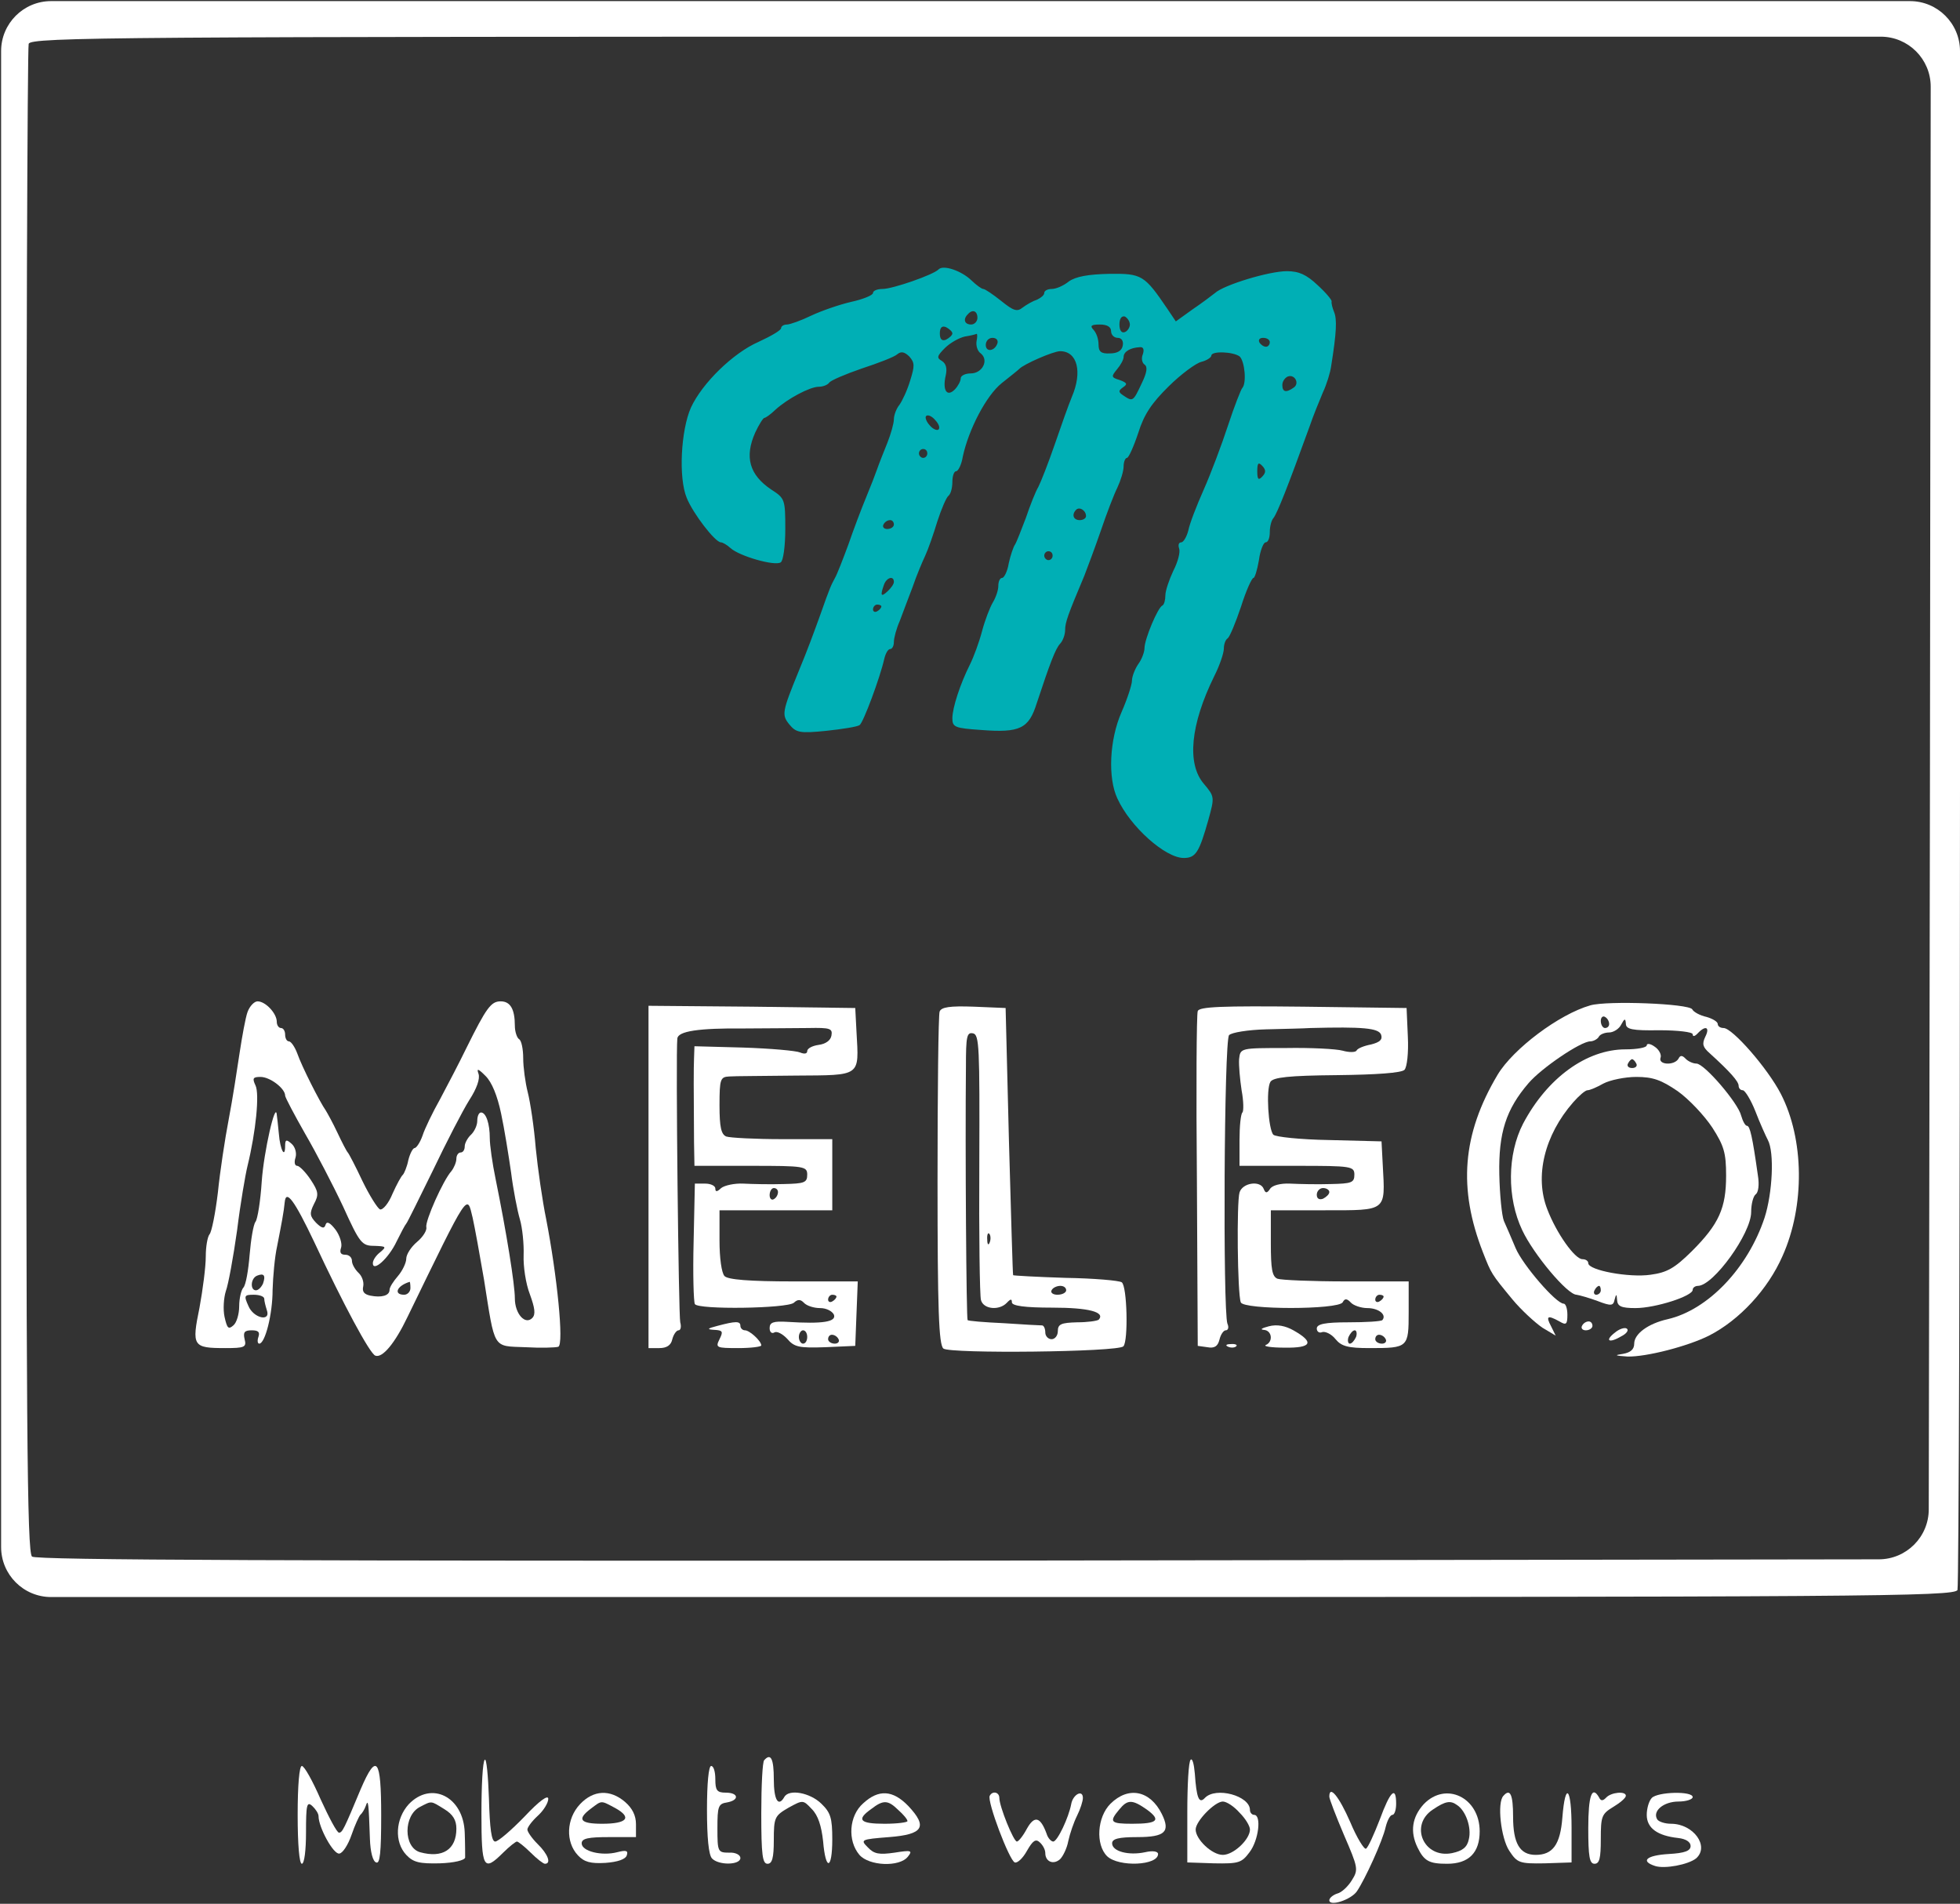
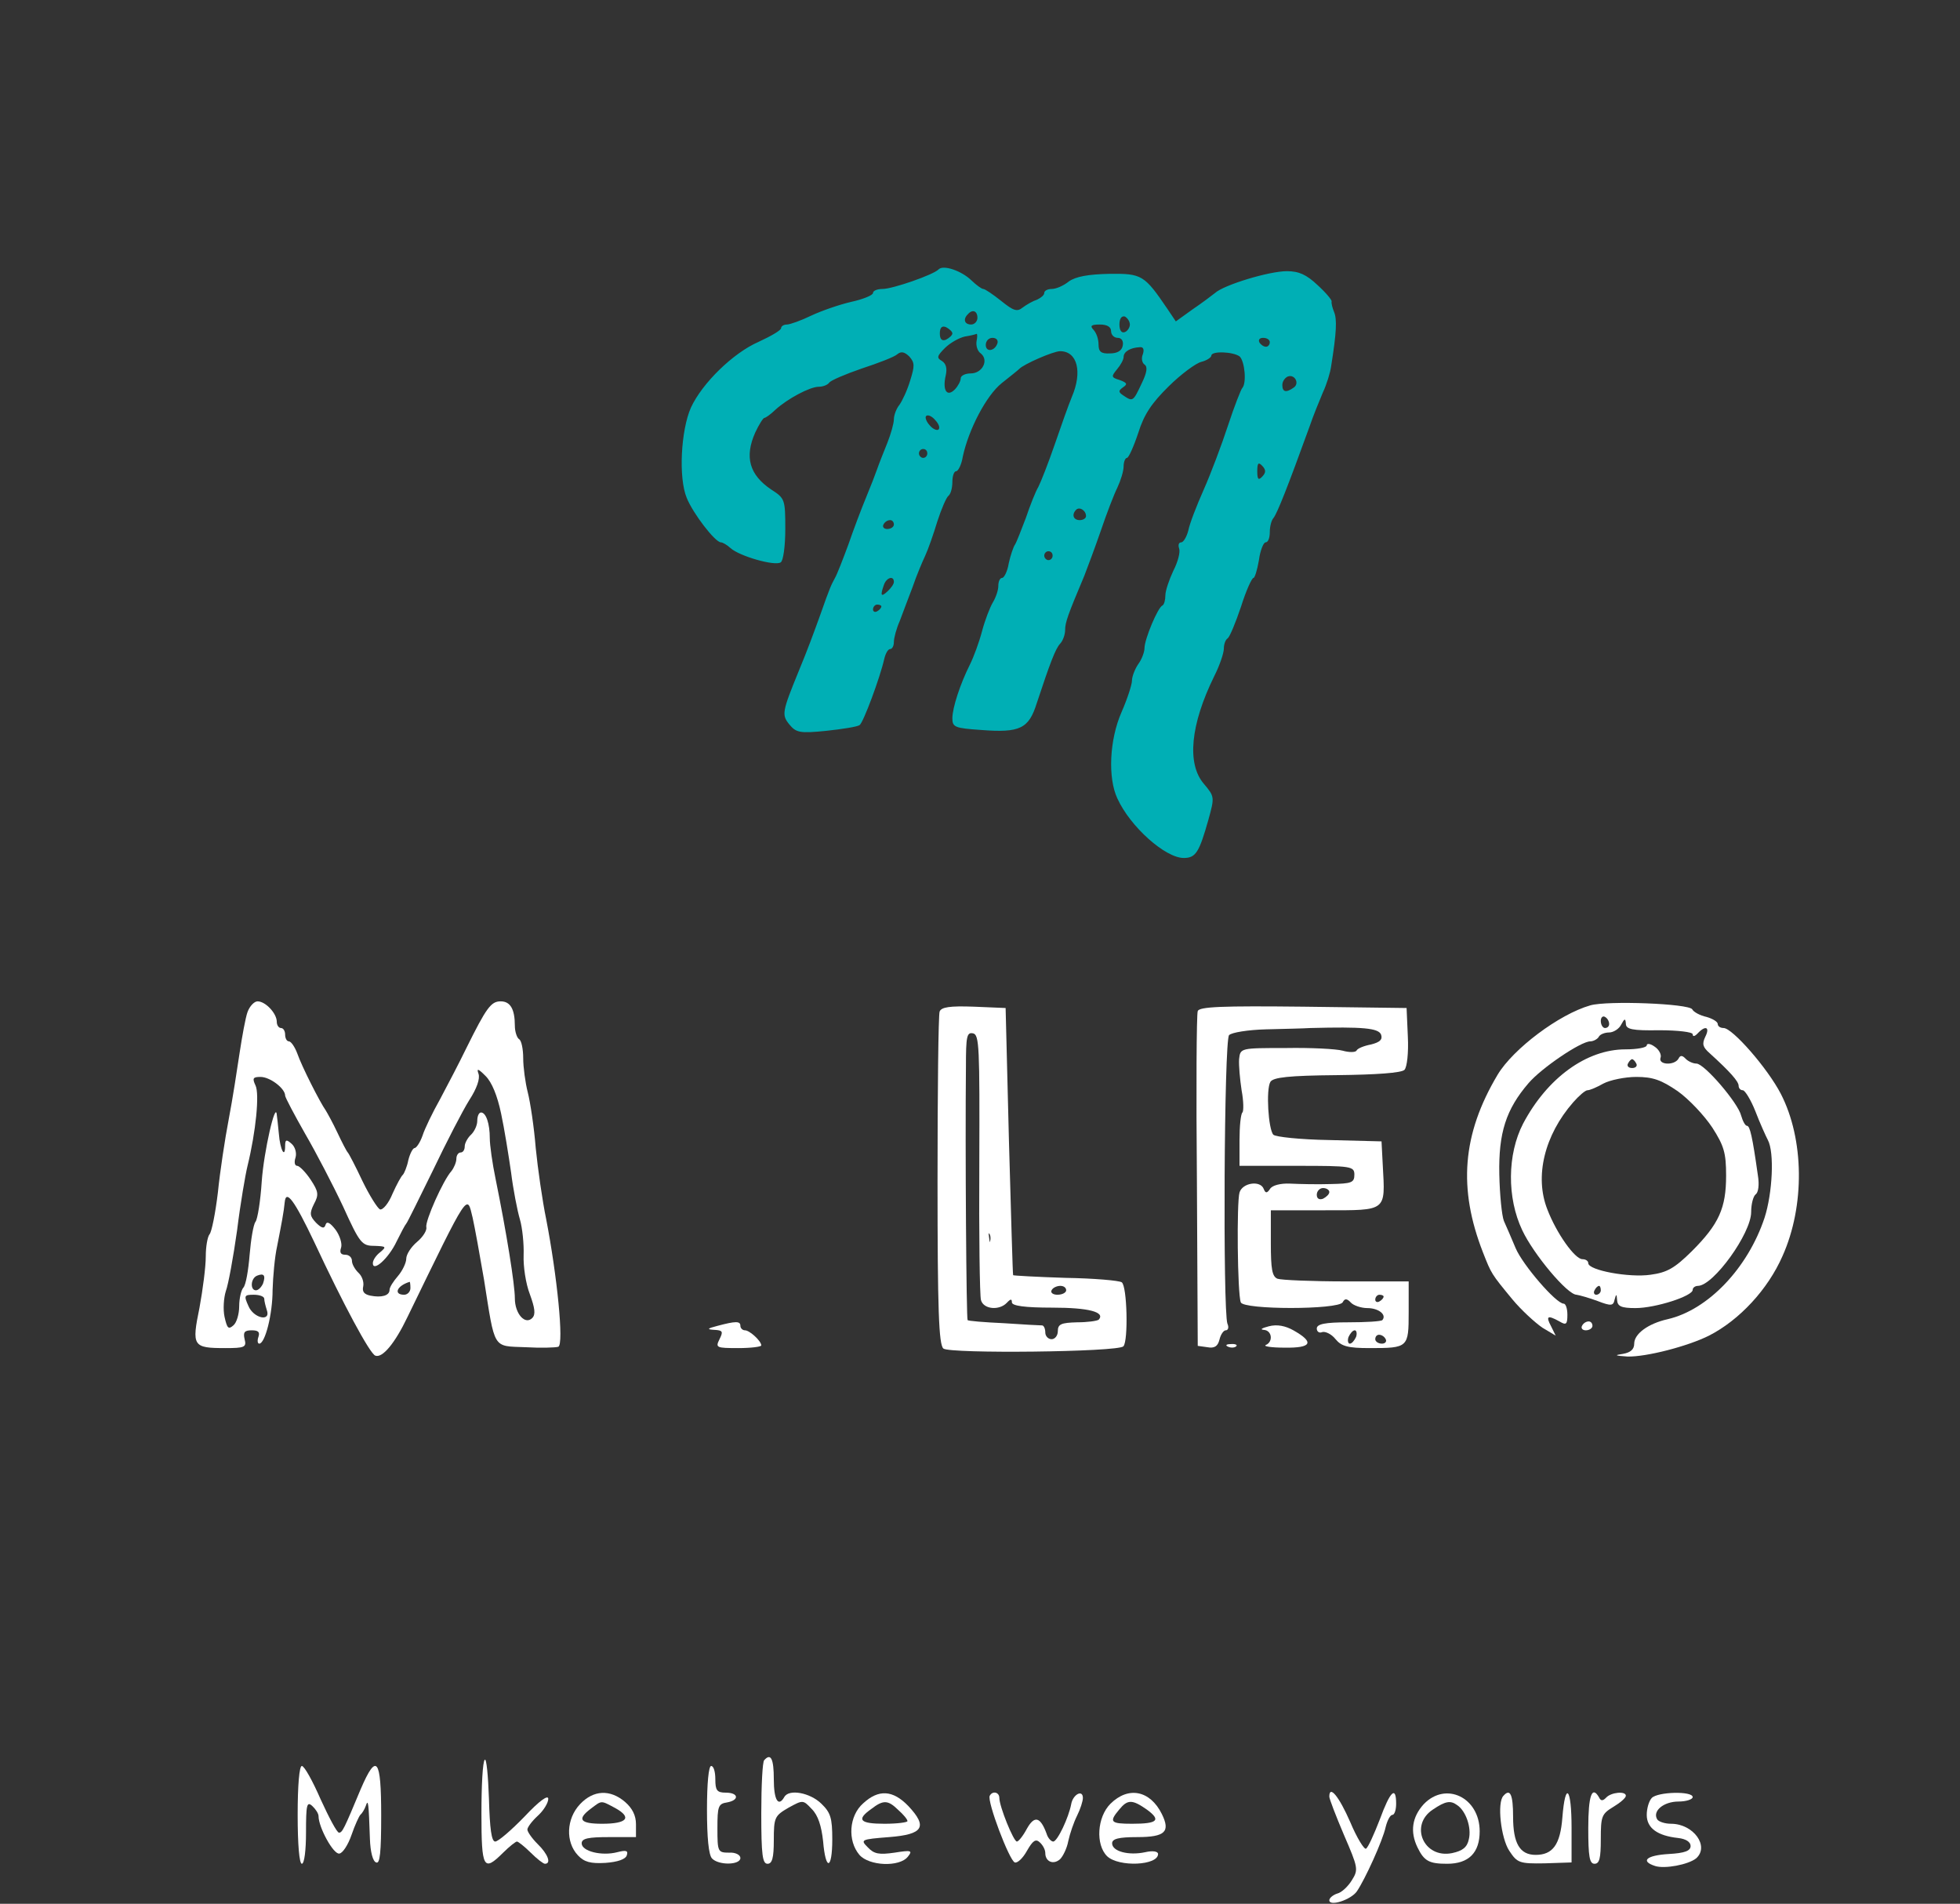
<svg xmlns="http://www.w3.org/2000/svg" width="588" height="571" viewBox="0 0 588 571" fill="none">
  <rect x="0" y="0" width="588" height="571" fill="#333333" stroke="none" />
-   <path d="M0.333 239.667V464C0.333 472.284 7.049 479 15.333 479H293.415C559.556 479 586.496 478.867 587.248 476.867C587.624 475.667 588 368.067 588 237.533V15.333C588 7.049 581.284 0.333 573 0.333H294.167H15.333C7.049 0.333 0.333 7.049 0.333 15.333V239.667ZM578.978 239.267L578.627 452.712C578.613 460.979 571.914 467.676 563.648 467.688L294.918 468.067C86.29 468.2 10.859 467.933 9.606 466.867C8.102 465.533 7.851 428.067 7.851 240.333C7.851 116.467 8.227 14.333 8.603 13.133C9.355 11.133 35.669 11 294.292 11H564.212C572.503 11 579.221 17.726 579.212 26.016L578.978 239.267Z" fill="white" />
  <path d="M74.261 303.533C73.635 305.267 72.633 310.867 71.881 315.8C71.129 320.867 69.751 329.8 68.623 335.667C67.495 341.533 65.992 351.4 65.365 357.667C64.613 363.933 63.486 369.533 62.859 370.2C62.233 371 61.731 373.933 61.731 376.867C61.731 379.933 60.854 386.733 59.852 392.2C57.471 403.8 57.847 404.333 67.621 404.333C73.384 404.333 74.011 404.067 73.384 401.667C72.883 399.533 73.384 399 75.515 399C77.519 399 78.021 399.533 77.519 401C77.144 402.067 77.269 403 77.77 403C79.524 403 81.78 394.2 81.78 386.867C81.905 382.867 82.406 377 83.158 373.667C84.411 367.267 85.163 363.4 85.413 360.6C85.789 356.6 88.295 359.933 94.31 372.6C102.956 391.133 110.975 406.067 112.604 406.6C114.734 407.4 118.493 402.867 122.252 395C140.922 356.6 140.045 358.067 141.799 365.267C142.426 368.067 143.929 376.333 145.183 383.667C148.566 405 147.689 403.667 157.587 404.067C162.224 404.333 166.734 404.2 167.486 403.933C169.241 403.267 167.11 382.467 163.853 365.667C162.725 360.2 161.346 350.6 160.72 344.333C160.219 338.067 159.091 330.6 158.339 327.667C157.587 324.733 156.961 320.067 156.961 317.4C156.961 314.733 156.46 312.067 155.708 311.667C155.081 311.267 154.455 309.4 154.455 307.667C154.455 302.6 153.077 300.333 150.195 300.333C147.313 300.333 145.934 302.2 139.92 314.333C137.79 318.733 134.156 325.667 132.026 329.667C129.77 333.667 127.39 338.6 126.763 340.6C126.011 342.733 124.884 344.333 124.382 344.333C123.881 344.333 123.004 345.933 122.503 347.933C122.127 349.933 121.25 351.933 120.874 352.333C120.373 352.733 118.994 355.267 117.741 358.067C116.614 360.867 114.859 363 113.982 362.733C113.23 362.333 110.85 358.6 108.72 354.2C106.715 349.933 104.71 346.067 104.334 345.667C103.958 345.267 102.58 342.6 101.201 339.667C99.823 336.733 98.194 333.8 97.693 333C96.064 330.733 90.551 319.933 89.172 315.933C88.421 313.933 87.293 312.333 86.666 312.333C86.04 312.333 85.539 311.4 85.539 310.333C85.539 309.267 85.037 308.333 84.286 308.333C83.659 308.333 83.033 307.533 83.033 306.467C83.033 303.933 79.65 300.333 77.269 300.333C76.266 300.333 74.888 301.8 74.261 303.533ZM150.32 333.933C151.322 338.6 152.575 346.467 153.327 351.667C153.954 356.733 155.207 363.133 155.958 365.667C156.71 368.2 157.212 373.133 157.086 376.467C156.961 379.8 157.713 385 158.966 388.2C160.469 392.333 160.72 394.2 159.718 395.267C157.587 397.533 154.455 394.067 154.455 389.4C154.455 385.267 151.949 369.667 148.691 353.667C147.689 348.867 146.937 343.4 146.937 341.4C146.937 337 145.809 333.667 144.305 333.667C143.679 333.667 143.178 334.733 143.178 336.2C143.178 337.533 142.301 339.4 141.298 340.333C140.296 341.267 139.419 342.867 139.419 343.8C139.419 344.867 138.917 345.667 138.166 345.667C137.539 345.667 136.913 346.467 136.913 347.533C136.913 348.6 136.161 350.333 135.409 351.267C132.903 354.067 127.515 366.2 127.891 368.067C128.141 369 126.888 371 125.134 372.467C123.38 373.933 121.876 376.2 121.876 377.533C121.876 378.733 120.749 381.133 119.37 382.733C117.992 384.333 116.864 386.067 116.864 386.867C116.864 388.6 114.484 389.267 111.1 388.6C109.221 388.2 108.594 387.4 108.97 385.8C109.221 384.467 108.594 382.733 107.592 381.8C106.464 380.733 105.587 379.133 105.587 378.2C105.587 377.133 104.71 376.333 103.582 376.333C102.204 376.333 101.828 375.667 102.329 374.2C102.705 373 101.953 370.6 100.7 368.867C99.071 366.733 98.069 366.2 97.693 367.267C97.317 368.6 96.565 368.467 94.811 366.733C92.932 364.733 92.806 363.933 94.185 361.133C95.688 358.333 95.563 357.4 93.182 353.8C91.678 351.533 89.799 349.667 89.172 349.667C88.421 349.667 88.17 348.6 88.671 347.133C89.047 345.8 88.546 343.933 87.418 343C85.915 341.667 85.539 341.8 85.539 343.667C85.539 347.667 84.035 344.867 83.659 340.067C83.409 337.667 83.158 335 83.033 334.333C82.657 330.067 79.148 345.4 78.522 354.333C78.146 360.2 77.269 365.667 76.642 366.467C76.016 367.267 75.264 371.8 74.888 376.333C74.512 381 73.76 385.4 73.008 386.2C72.382 386.867 71.755 389.4 71.755 391.8C71.755 394.067 71.004 396.733 70.001 397.533C68.498 398.867 68.122 398.333 67.37 395C66.869 392.733 67.119 389.267 67.746 387.267C68.498 385.267 70.001 377 71.129 369C72.131 360.867 73.635 352.2 74.261 349.667C76.768 339.4 77.895 328.067 76.642 325.533C75.64 323.4 75.891 323 78.146 323C81.028 323 85.539 326.467 85.539 328.6C85.539 329.133 88.295 334.333 91.553 340.067C94.811 345.667 99.948 355.533 102.956 361.933C107.968 373 108.594 373.667 112.353 373.667C115.862 373.8 115.987 373.933 114.108 375.533C112.855 376.467 111.852 377.933 111.852 378.867C111.852 381.667 116.614 377.4 118.994 372.333C120.247 369.8 121.5 367.4 121.876 367C122.252 366.6 125.761 359.4 129.896 351C133.905 342.6 138.792 333.133 140.797 329.933C143.052 326.467 144.055 323.533 143.554 322.067C142.927 320.333 143.428 320.467 145.684 322.733C147.563 324.6 149.192 328.6 150.32 333.933ZM78.898 385C78.397 386.067 77.519 387 76.768 387C75.013 387 75.139 383.4 77.144 382.6C79.148 381.8 79.775 382.467 78.898 385ZM123.129 386.333C123.129 387.4 122.252 388.333 121.25 388.333C117.992 388.333 118.994 385.667 122.879 384.467C123.004 384.333 123.129 385.267 123.129 386.333ZM79.274 389.533C79.274 390.2 79.65 391.667 80.025 392.867C81.404 396.6 76.016 395.4 74.512 391.667C73.134 388.6 73.259 388.333 76.141 388.333C77.895 388.333 79.274 388.867 79.274 389.533Z" fill="white" />
  <path d="M477.108 301.533C467.71 304.2 453.927 314.6 449.291 322.333C438.64 340.2 437.387 356.467 444.905 375.667C447.411 382.067 447.411 382.067 453.676 389.667C456.433 393 460.568 396.733 462.698 398.2L466.708 400.6L465.329 397.8C463.7 394.733 464.201 394.333 467.835 396.333C469.84 397.533 470.216 397.267 470.216 394.333C470.216 392.467 469.715 391 469.088 391C466.833 391 456.809 379.4 454.679 374.333C453.426 371.4 451.922 367.8 451.17 366.2C450.544 364.6 449.917 358.333 449.792 352.2C449.541 339.8 451.797 332.733 458.563 324.867C462.447 320.333 474.226 312.333 477.108 312.333C477.985 312.333 479.238 311.667 479.614 311C479.99 310.2 481.493 309.667 482.746 309.667C483.999 309.667 485.753 308.6 486.38 307.267C487.382 305.4 487.633 305.4 487.758 307C487.758 308.733 489.638 309.133 497.782 309C503.296 309 507.807 309.533 507.807 310.2C507.807 311 508.433 310.867 509.31 309.933C511.691 307.4 513.069 308.067 511.566 311C510.563 313.133 510.814 314.067 512.944 315.933C518.958 321.4 521.59 324.333 521.59 325.667C521.59 326.333 522.091 327 522.843 327C523.469 327 525.224 329.8 526.602 333.267C527.98 336.867 529.734 340.733 530.361 341.933C532.366 345.667 531.739 357.933 529.359 365.267C524.346 380.333 512.443 392.867 500.288 395.667C494.399 397 490.264 400.067 490.264 403C490.264 404.733 489.137 405.667 486.881 406.067C484.125 406.467 484.5 406.6 488.259 406.867C493.898 407 506.303 403.8 512.693 400.6C521.84 395.933 530.361 386.733 534.747 376.733C541.513 361.667 541.262 341.667 534.245 328.067C530.236 320.333 519.71 308.333 517.079 308.333C516.077 308.333 515.325 307.8 515.325 307.133C515.325 306.467 513.821 305.533 511.942 305C510.062 304.6 508.057 303.533 507.681 302.733C506.679 301 482.245 300.067 477.108 301.533ZM482.746 307.133C482.746 307.8 482.245 308.333 481.493 308.333C480.867 308.333 480.24 307.4 480.24 306.2C480.24 305.133 480.867 304.6 481.493 305C482.245 305.4 482.746 306.333 482.746 307.133Z" fill="white" />
-   <path d="M194.552 353V404.333H197.809C199.94 404.333 201.318 403.533 201.694 401.667C202.07 400.2 202.947 399 203.573 399C204.2 399 204.45 397.933 204.074 396.6C203.573 394.733 202.696 316.333 203.197 311.533C203.323 309.267 209.588 308.333 223.371 308.467C229.887 308.467 238.533 308.333 242.542 308.333C249.058 308.2 249.81 308.467 249.434 310.6C249.183 312.067 247.68 313.133 245.549 313.4C243.67 313.667 242.166 314.467 242.166 315.267C242.166 316.067 241.289 316.2 240.036 315.667C238.783 315.133 231.14 314.467 223.12 314.2L208.335 313.8L208.209 317.4C208.084 320.733 208.084 325.933 208.209 342.6L208.335 349.667H225.251C241.289 349.667 242.166 349.8 242.166 352.333C242.166 354.733 241.289 355 235.024 355.133C231.014 355.267 225.626 355.133 222.995 355C220.364 354.867 217.356 355.533 216.354 356.333C215.101 357.533 214.6 357.533 214.6 356.467C214.6 355.667 213.222 355 211.593 355H208.46L208.084 372.467C207.834 382.067 208.084 390.467 208.46 391.133C209.462 392.867 236.152 392.467 238.157 390.733C239.284 389.667 240.161 389.667 241.164 390.733C242.041 391.667 244.171 392.333 246.051 392.333C247.93 392.333 249.684 393.267 250.186 394.333C250.937 396.467 246.802 397.133 236.277 396.467C232.017 396.2 230.889 396.6 230.889 398.333C230.889 399.533 231.516 400.067 232.267 399.667C233.019 399.133 234.773 400.067 236.152 401.533C238.282 404.067 239.786 404.333 247.554 404.067L256.576 403.667L256.952 393.933L257.328 384.333H238.031C224.749 384.333 218.359 383.8 217.356 382.733C216.479 381.8 215.853 377.4 215.853 372.067V363H232.769H249.684V352.333V341.667H234.773C226.504 341.667 218.985 341.267 217.858 340.867C216.354 340.2 215.853 338.067 215.853 331.533C215.853 323.667 216.103 323 218.735 322.867C220.238 322.733 229.26 322.733 238.783 322.6C258.456 322.467 257.704 323 256.952 309.533L256.576 302.333L225.626 301.933L194.552 301.667V353ZM233.395 357.533C233.395 358.333 232.894 359.267 232.142 359.667C231.516 360.067 230.889 359.533 230.889 358.467C230.889 357.267 231.516 356.333 232.142 356.333C232.894 356.333 233.395 356.867 233.395 357.533ZM250.937 388.867C250.937 389.267 250.436 389.933 249.684 390.333C249.058 390.733 248.431 390.467 248.431 389.8C248.431 389 249.058 388.333 249.684 388.333C250.436 388.333 250.937 388.6 250.937 388.867ZM242.166 401C242.166 402.067 241.665 403 240.913 403C240.287 403 239.66 402.067 239.66 401C239.66 399.933 240.287 399 240.913 399C241.665 399 242.166 399.933 242.166 401ZM251.564 401.667C251.94 402.333 251.439 403 250.436 403C249.309 403 248.431 402.333 248.431 401.667C248.431 400.867 248.933 400.333 249.559 400.333C250.311 400.333 251.188 400.867 251.564 401.667Z" fill="white" />
-   <path d="M281.887 303.4C281.511 304.467 281.261 327.267 281.261 354.067C281.261 392.867 281.637 403.267 283.015 404.467C284.894 406.067 335.516 405.533 337.02 403.8C338.524 402.2 338.148 385.667 336.519 384.6C335.767 384.067 328.124 383.4 319.603 383.267C311.208 383 304.066 382.6 303.94 382.467C303.815 382.333 303.314 364.333 302.687 342.333L301.685 302.333L292.162 301.933C284.894 301.667 282.388 302.067 281.887 303.4ZM293.791 349C293.666 370.2 293.916 388.733 294.292 389.933C295.044 392.733 299.805 393.133 302.061 390.733C303.188 389.533 303.564 389.533 303.564 390.6C303.564 391.667 307.449 392.2 315.719 392.2C326.62 392.2 331.632 393.533 329.627 395.8C329.126 396.2 326.244 396.6 323.112 396.6C318.35 396.733 317.348 397.133 317.348 399.267C317.348 400.6 316.47 401.667 315.468 401.667C314.466 401.667 313.589 400.733 313.589 399.667C313.589 398.6 313.213 397.667 312.711 397.533C312.085 397.533 306.948 397.267 301.184 396.867C295.294 396.6 290.408 396.2 290.282 395.933C289.906 395.667 289.531 344.733 289.781 319.933C289.781 310.867 290.032 309.533 291.911 309.933C293.791 310.333 293.916 313.933 293.791 349ZM296.923 372.6C296.547 373.667 296.172 373.267 296.172 371.8C296.046 370.333 296.422 369.533 296.798 370.067C297.174 370.467 297.299 371.667 296.923 372.6ZM319.854 387C319.854 387.667 318.726 388.333 317.222 388.333C315.844 388.333 315.092 387.667 315.468 387C315.844 386.2 317.097 385.667 318.099 385.667C319.102 385.667 319.854 386.2 319.854 387Z" fill="white" />
+   <path d="M281.887 303.4C281.511 304.467 281.261 327.267 281.261 354.067C281.261 392.867 281.637 403.267 283.015 404.467C284.894 406.067 335.516 405.533 337.02 403.8C338.524 402.2 338.148 385.667 336.519 384.6C335.767 384.067 328.124 383.4 319.603 383.267C311.208 383 304.066 382.6 303.94 382.467C303.815 382.333 303.314 364.333 302.687 342.333L301.685 302.333L292.162 301.933C284.894 301.667 282.388 302.067 281.887 303.4ZM293.791 349C293.666 370.2 293.916 388.733 294.292 389.933C295.044 392.733 299.805 393.133 302.061 390.733C303.188 389.533 303.564 389.533 303.564 390.6C303.564 391.667 307.449 392.2 315.719 392.2C326.62 392.2 331.632 393.533 329.627 395.8C329.126 396.2 326.244 396.6 323.112 396.6C318.35 396.733 317.348 397.133 317.348 399.267C317.348 400.6 316.47 401.667 315.468 401.667C314.466 401.667 313.589 400.733 313.589 399.667C313.589 398.6 313.213 397.667 312.711 397.533C312.085 397.533 306.948 397.267 301.184 396.867C295.294 396.6 290.408 396.2 290.282 395.933C289.906 395.667 289.531 344.733 289.781 319.933C289.781 310.867 290.032 309.533 291.911 309.933C293.791 310.333 293.916 313.933 293.791 349ZC296.547 373.667 296.172 373.267 296.172 371.8C296.046 370.333 296.422 369.533 296.798 370.067C297.174 370.467 297.299 371.667 296.923 372.6ZM319.854 387C319.854 387.667 318.726 388.333 317.222 388.333C315.844 388.333 315.092 387.667 315.468 387C315.844 386.2 317.097 385.667 318.099 385.667C319.102 385.667 319.854 386.2 319.854 387Z" fill="white" />
  <path d="M359.324 303.267C358.948 304.2 358.823 327.133 359.073 354.333L359.324 403.667L362.206 404.067C364.336 404.467 365.338 403.8 365.839 401.8C366.215 400.2 367.092 399 367.719 399C368.471 399 368.721 398.067 368.22 397C366.842 393 367.218 312.067 368.721 310.467C369.473 309.667 374.485 308.867 379.748 308.733C385.011 308.6 391.15 308.467 393.155 308.333C408.818 307.933 413.58 308.333 414.331 310.333C414.833 311.8 413.955 312.6 411.324 313.267C409.194 313.667 407.189 314.467 406.939 315.133C406.563 315.667 404.683 315.667 402.804 315.133C400.924 314.6 393.281 314.2 385.762 314.333C372.105 314.333 372.105 314.333 371.729 317.667C371.603 319.533 371.979 323.667 372.48 327C373.107 330.333 373.107 333.267 372.731 333.667C372.23 334.067 371.854 337.8 371.854 341.933V349.667H389.146C405.435 349.667 406.312 349.8 406.312 352.333C406.312 354.733 405.435 355 399.17 355.133C395.16 355.267 389.772 355.133 387.015 355C384.134 354.867 381.627 355.533 381.001 356.6C380.124 357.933 379.623 357.933 379.121 356.6C378.119 353.933 372.731 354.733 371.854 357.667C370.977 360.6 371.227 387.933 372.23 390.6C372.982 392.867 401.425 392.867 402.804 390.6C403.43 389.4 404.057 389.4 405.31 390.733C406.061 391.533 408.317 392.333 410.196 392.333C413.58 392.333 416.086 394.333 414.707 395.933C414.331 396.333 409.695 396.6 404.558 396.6C397.416 396.6 395.035 397.133 395.035 398.467C395.035 399.4 395.787 399.933 396.664 399.533C397.541 399.267 399.42 400.067 400.673 401.667C402.428 403.8 404.432 404.333 410.823 404.333C422.476 404.333 422.601 404.2 422.601 393.533V384.333H403.931C393.656 384.333 384.384 383.933 383.256 383.533C381.627 382.867 381.252 380.6 381.252 372.867V363H397.541C416.211 363 415.584 363.4 414.833 349.533L414.457 342.333L398.794 341.933C390.273 341.8 382.63 341 382.003 340.333C380.5 338.733 379.748 326.733 381.126 324.467C382.003 323.133 386.514 322.6 401.049 322.467C412.953 322.333 420.471 321.8 421.348 320.867C422.1 320.067 422.601 315.8 422.351 310.867L421.975 302.333L390.9 301.933C366.717 301.667 359.7 301.933 359.324 303.267ZM398.794 357.533C398.794 358.2 397.917 359 396.914 359.533C395.787 359.933 395.035 359.533 395.035 358.333C395.035 357.267 395.912 356.333 396.914 356.333C397.917 356.333 398.794 356.867 398.794 357.533ZM415.083 388.867C415.083 389.267 414.582 389.933 413.83 390.333C413.204 390.733 412.577 390.467 412.577 389.8C412.577 389 413.204 388.333 413.83 388.333C414.582 388.333 415.083 388.6 415.083 388.867ZM406.813 401C406.312 402.067 405.56 403 404.934 403C404.432 403 404.182 402.067 404.558 401C405.059 399.933 405.811 399 406.437 399C406.939 399 407.189 399.933 406.813 401ZM415.71 401.667C416.086 402.333 415.584 403 414.582 403C413.454 403 412.577 402.333 412.577 401.667C412.577 400.867 413.078 400.333 413.705 400.333C414.457 400.333 415.334 400.867 415.71 401.667Z" fill="white" />
  <path d="M494.023 313.533C494.023 314.2 491.141 314.733 487.633 314.733C475.98 314.733 464.202 323.267 456.934 337C452.173 346.2 452.047 359.267 456.683 369C460.067 376.2 470.216 388.333 472.973 388.333C473.85 388.467 476.732 389.267 479.238 390.2C483.373 391.8 483.999 391.667 484.375 389.8C484.876 387.933 485.002 388.067 485.127 389.933C485.252 391.8 486.38 392.333 490.64 392.333C496.655 392.333 507.807 388.733 507.807 386.867C507.807 386.2 508.558 385.667 509.436 385.667C514.072 385.533 525.349 369.933 525.349 363.533C525.349 361.133 525.975 358.733 526.727 358.2C527.479 357.667 527.855 355.4 527.354 352.467C525.725 340.867 524.973 337.667 524.096 337.667C523.595 337.667 522.843 336.333 522.342 334.6C521.465 330.867 511.315 319 508.934 319C507.932 319 506.428 318.333 505.677 317.533C504.674 316.467 504.048 316.467 503.546 317.533C502.293 319.667 497.407 319.4 498.158 317.267C498.534 316.333 497.657 314.733 496.404 313.933C495.151 313 494.023 312.867 494.023 313.533ZM490.891 319C491.267 319.667 490.766 320.333 489.638 320.333C488.51 320.333 488.009 319.667 488.385 319C488.761 318.2 489.387 317.667 489.638 317.667C489.888 317.667 490.515 318.2 490.891 319ZM503.296 327.267C506.679 329.667 511.315 334.6 513.696 338.2C517.204 343.667 517.831 345.8 517.831 352.6C517.831 362.333 515.701 367.133 507.556 375.267C502.419 380.333 500.163 381.667 495.151 382.333C488.761 383.267 476.481 381 476.481 378.867C476.481 378.2 475.729 377.667 474.727 377.667C472.471 377.667 466.958 369.933 464.202 362.733C460.317 352.867 463.324 340.467 471.97 330.6C473.725 328.6 475.604 327 476.231 327C476.982 327 479.112 326.067 480.992 325C482.997 323.933 487.508 323 490.891 323C495.903 323 498.409 323.933 503.296 327.267ZM480.24 387C480.24 387.667 479.614 388.333 478.862 388.333C478.235 388.333 477.985 387.667 478.361 387C478.737 386.2 479.363 385.667 479.739 385.667C479.99 385.667 480.24 386.2 480.24 387Z" fill="white" />
  <path d="M215.226 397.667C212.094 398.467 211.969 398.733 214.349 398.867C216.855 399 216.981 399.4 215.853 401.667C214.6 404.2 214.85 404.333 221.491 404.333C225.251 404.333 228.383 403.933 228.383 403.533C228.383 402.2 224.875 399 223.496 399C222.744 399 222.118 398.333 222.118 397.667C222.118 396.2 220.74 396.2 215.226 397.667Z" fill="white" />
  <path d="M380.625 397.8C378.62 398.333 377.868 398.733 379.121 398.867C381.628 399 382.003 402.467 379.748 403.4C378.871 403.8 381.377 404.2 385.387 404.2C393.531 404.333 394.408 402.6 388.018 399C385.637 397.667 383.131 397.133 380.625 397.8Z" fill="white" />
  <path d="M474.602 397.667C474.226 398.333 474.727 399 475.729 399C476.857 399 477.734 398.333 477.734 397.667C477.734 396.867 477.233 396.333 476.606 396.333C475.855 396.333 474.978 396.867 474.602 397.667Z" fill="white" />
-   <path d="M484.501 399.667C481.368 402.067 482.621 403 486.255 400.867C487.884 400.067 488.761 399 488.009 398.467C487.383 398.067 485.754 398.6 484.501 399.667Z" fill="white" />
  <path d="M368.471 403.933C369.348 404.333 370.476 404.2 370.852 403.8C371.353 403.4 370.601 403 369.223 403.133C367.844 403.133 367.468 403.533 368.471 403.933Z" fill="white" />
  <path d="M145.433 527.8C144.807 528.333 144.431 535.533 144.431 543.933C144.431 560.467 145.057 561.533 150.946 555.667C152.826 553.8 154.705 552.333 155.081 552.333C155.457 552.333 157.337 553.8 159.216 555.667C161.096 557.533 162.975 559 163.477 559C165.481 559 164.354 556.067 161.347 553.133C159.592 551.4 158.214 549.4 158.214 548.733C158.214 548.067 159.592 546.2 161.347 544.6C163.101 543 164.479 540.733 164.479 539.533C164.479 538.2 161.848 540.067 157.337 544.867C153.327 549 149.443 552.333 148.566 552.333C147.438 552.333 146.937 548.467 146.686 539.533C146.436 532.467 145.934 527.267 145.433 527.8Z" fill="white" />
  <path d="M229.26 527.933C228.759 528.333 228.383 535.533 228.383 543.933C228.383 556.467 228.759 559 230.263 559C231.641 559 232.142 557.267 232.142 551.933C232.142 545.133 232.393 544.6 236.528 542.2C240.913 539.8 240.913 539.8 243.545 542.6C245.424 544.467 246.427 547.667 246.928 552.2C247.68 561.267 249.684 560.867 249.684 551.667C249.684 545.267 249.183 543.667 246.427 541C243.043 537.667 236.653 536.467 235.275 539C233.52 542.067 232.142 539.933 232.142 533.667C232.142 527.533 231.265 525.667 229.26 527.933Z" fill="white" />
-   <path d="M357.194 527.8C356.567 528.333 356.191 535.533 356.191 543.667V558.6L364.21 558.867C371.603 559 372.48 558.733 374.861 555.533C377.618 551.933 378.495 544.333 376.239 544.333C375.613 544.333 374.986 543.667 374.986 542.867C374.986 538.6 364.712 535.8 361.454 539.267C359.7 541.133 358.948 539.267 358.447 531.933C358.196 529 357.695 527.267 357.194 527.8ZM371.854 543.667C373.608 545.4 374.986 547.667 374.986 548.733C374.986 551.667 370.1 556.333 366.842 556.333C363.584 556.333 358.697 551.667 358.697 548.733C358.697 546.2 364.461 540.333 366.842 540.333C367.97 540.333 370.225 541.8 371.854 543.667Z" fill="white" />
  <path d="M89.298 544.333C89.298 553.267 89.799 559 90.551 559C91.303 559 91.804 555 91.804 549.533C91.804 541.267 92.054 540.2 93.683 541.667C94.686 542.6 95.563 543.933 95.563 544.733C95.563 548.067 100.074 556.333 101.828 555.933C102.83 555.8 104.459 553.267 105.462 550.333C106.464 547.4 107.717 544.733 108.093 544.333C108.594 543.933 109.346 542.733 109.722 541.667C110.474 539.4 110.599 540.6 110.975 551.533C111.1 555.4 111.852 558.333 112.855 558.6C113.982 559.133 114.358 555.667 114.358 544.467C114.358 527.4 112.98 525.533 108.218 536.6C103.206 548.6 102.705 549.667 101.703 549.667C101.076 549.667 98.695 545.133 96.189 539.667C93.809 534.2 91.303 529.667 90.551 529.667C89.799 529.667 89.298 535.4 89.298 544.333Z" fill="white" />
  <path d="M212.094 542.733C212.094 551.133 212.595 556.333 213.597 557.4C215.602 559.533 222.118 559.4 222.118 557.267C222.118 556.333 220.614 555.533 218.735 555.667C215.352 555.667 215.226 555.4 215.226 548.333C215.226 541.8 215.477 541 218.108 540.6C221.867 539.933 221.617 537.667 217.732 537.667C215.101 537.667 214.6 537 214.6 533.667C214.6 531.4 214.099 529.667 213.347 529.667C212.595 529.667 212.094 534.867 212.094 542.733Z" fill="white" />
-   <path d="M122.628 541.133C118.619 545.533 118.243 552.467 121.876 556.333C124.007 558.6 125.886 559 131.901 558.867C136.286 558.733 139.419 557.933 139.544 557.133C139.544 556.333 139.544 553 139.419 549.667C139.043 538.867 129.395 534.067 122.628 541.133ZM133.279 542.6C135.91 544.2 136.913 545.933 136.913 548.467C136.913 554.733 132.778 557.4 126.011 555.533C120.999 554.067 120.999 544.467 126.011 541.933C129.645 540.067 129.144 540.067 133.279 542.6Z" fill="white" />
  <path d="M174.002 541.133C169.867 545.533 169.616 552.467 173.375 556.467C175.255 558.467 177.135 559 181.645 558.733C185.279 558.467 187.66 557.667 188.036 556.467C188.537 555 187.785 554.867 185.154 555.533C180.518 556.733 174.503 555.267 174.503 552.867C174.503 551.4 176.508 551 182.648 551H190.792V547.133C190.792 544.467 189.665 542.333 187.535 540.467C183.024 536.6 178.012 536.867 174.002 541.133ZM184.653 542.333C189.665 545.133 188.161 547 180.643 547C174.002 547 173 545.667 177.26 542.467C180.643 539.933 180.142 539.933 184.653 542.333Z" fill="white" />
  <path d="M258.957 540.867C254.697 544.6 254.195 552.067 257.829 556.333C260.711 559.667 269.858 560.067 272.364 556.867C273.868 555 273.367 554.867 268.354 555.667C263.718 556.333 262.215 556.067 260.335 554.067C258.08 551.8 258.205 551.667 266.726 551C277 550.2 278.379 547.933 272.489 541.667C267.853 536.867 263.593 536.6 258.957 540.867ZM269.482 542.867C270.986 544.2 272.239 545.667 272.239 546.2C272.239 546.6 269.106 547 265.347 547C257.954 547 256.827 545.8 261.338 542.6C264.971 539.8 266.35 539.8 269.482 542.867Z" fill="white" />
  <path d="M296.923 538.6C296.046 540.2 302.813 558.067 304.441 558.6C305.193 558.867 306.822 557.4 308.075 555.133C309.829 552.067 310.707 551.4 311.96 552.6C312.837 553.4 313.588 554.733 313.588 555.8C313.588 558.333 315.969 559.4 317.974 557.667C318.851 556.867 320.104 554.333 320.48 552.2C320.981 549.933 322.109 546.6 323.111 544.6C324.114 542.6 324.866 540.2 324.866 539.267C324.866 536.6 321.858 538.2 321.357 541.133C320.605 545.133 317.222 552.333 315.969 552.333C315.343 552.333 314.34 551.267 313.964 549.933C312.085 544.867 310.331 544.467 308.075 548.467C306.947 550.6 305.569 552.333 305.068 552.333C304.066 552.333 299.805 541.8 299.805 539.267C299.805 537.533 297.8 537 296.923 538.6Z" fill="white" />
  <path d="M333.136 541C329.126 545 328.625 553.267 332.133 556.733C335.642 560.067 347.42 559.533 347.42 556.067C347.42 555.267 345.791 555 343.536 555.533C338.524 556.6 333.637 555.267 333.637 552.867C333.637 551.533 335.516 551 341.155 551C349.55 551 351.179 549.4 348.548 544.067C345.039 537 338.524 535.667 333.136 541ZM344.037 542.733C348.422 545.933 347.295 547 339.651 547C333.136 547 332.634 546.467 335.767 542.733C338.273 539.667 339.651 539.667 344.037 542.733Z" fill="white" />
  <path d="M398.794 538.867C398.794 539.533 400.799 544.733 403.18 550.333C407.44 560.2 407.565 560.733 405.56 563.933C404.433 565.8 402.428 567.667 401.175 567.933C399.922 568.333 398.794 569.267 398.794 569.933C398.794 571.933 405.31 569.8 407.064 567.267C409.445 563.8 414.833 552.067 415.71 547.933C416.211 545.933 417.088 544.333 417.715 544.333C418.341 544.333 418.842 542.867 418.842 541C418.842 535.533 417.088 537.133 413.955 545.667C412.201 550.2 410.447 554.067 409.821 554.467C409.319 554.867 407.064 551.267 405.059 546.467C401.676 538.733 398.794 535.267 398.794 538.867Z" fill="white" />
  <path d="M427.112 541.133C423.604 545 422.977 549.4 425.233 554.067C427.237 558.2 428.741 559 434.129 559C440.645 559 443.903 555.667 443.903 549.267C443.903 539.133 433.753 534.2 427.112 541.133ZM437.136 541.4C439.768 543.133 441.522 548.2 440.645 551.667C440.144 554.067 438.765 555.133 435.633 555.8C427.112 557.533 422.727 547.4 429.869 542.733C433.628 540.2 435.132 539.933 437.136 541.4Z" fill="white" />
  <path d="M451.045 538.6C449.04 540.6 450.293 551.4 452.799 555.133C455.18 558.733 455.806 559 463.45 558.867L471.469 558.6V548.2C471.469 536.067 469.59 534.067 468.712 545.133C468.086 553.267 465.83 556.333 460.693 556.333C455.932 556.333 453.927 552.867 453.927 544.867C453.927 538.2 453.05 536.333 451.045 538.6Z" fill="white" />
  <path d="M476.481 548.333C476.481 556.867 476.857 559 478.361 559C479.864 559 480.24 557.267 480.24 551.667C480.24 544.733 480.491 544.067 483.999 541.933C486.004 540.733 487.758 539.267 487.758 538.6C487.758 537.133 483.373 537.533 481.869 539.133C480.867 540.2 480.24 540.2 479.739 539.133C477.609 535.4 476.481 538.467 476.481 548.333Z" fill="white" />
  <path d="M495.527 539.267C494.65 540.2 494.024 542.467 494.024 544.333C494.024 548.333 497.281 550.6 503.421 551.267C505.802 551.533 507.18 552.467 507.18 553.667C507.18 555.133 505.426 555.8 500.665 556.067C493.898 556.467 492.019 558.2 496.53 559.667C499.412 560.6 506.428 559.267 508.809 557.4C512.944 553.8 508.057 547 501.291 547C499.412 547 497.532 546.333 497.156 545.667C495.652 543.133 499.161 540.333 503.547 540.333C505.927 540.333 507.807 539.667 507.807 539C507.807 537.133 497.281 537.4 495.527 539.267Z" fill="white" />
  <path d="M281.574 80.8C280.07 82.4 267.791 86.667 264.783 86.667C263.154 86.667 261.901 87.2 261.901 87.867C261.901 88.533 259.019 89.733 255.386 90.533C251.877 91.333 246.489 93.2 243.357 94.667C240.349 96.133 236.966 97.333 236.089 97.333C235.087 97.333 234.335 97.867 234.335 98.4C234.335 99.067 231.328 100.8 227.569 102.533C219.925 105.867 210.653 114.933 207.27 122.267C204.262 129.067 203.511 143.333 206.017 149.333C207.896 154 214.537 162.667 216.291 162.667C216.793 162.667 218.171 163.467 219.173 164.4C221.805 166.8 232.455 169.867 234.21 168.667C234.961 168.267 235.588 163.867 235.588 158.667C235.588 149.733 235.463 149.467 231.328 146.8C224.812 142.4 223.308 137.067 226.566 129.733C227.694 127.333 228.947 125.333 229.323 125.333C229.699 125.333 231.202 124.267 232.581 122.933C236.214 119.6 242.981 116 245.612 116C246.865 116 248.243 115.467 248.745 114.8C249.121 114.133 253.506 112.267 258.518 110.533C263.405 108.933 268.292 107.067 269.169 106.267C270.297 105.333 271.299 105.467 272.803 106.933C274.432 108.8 274.432 109.733 273.053 114.133C272.176 117.067 270.673 120.267 269.795 121.467C268.918 122.533 268.166 124.533 268.166 125.733C268.166 126.933 267.289 130.133 266.162 132.933C265.034 135.733 263.656 139.2 263.154 140.667C262.653 142.133 261.15 146 259.771 149.333C258.393 152.667 256.012 158.933 254.509 163.333C252.88 167.733 251.125 172.267 250.499 173.333C249.371 175.467 249.121 175.733 245.988 184.667C244.108 189.867 242.354 194.667 239.598 201.333C234.586 213.6 234.46 214.4 236.841 217.333C238.846 219.733 239.973 220 247.868 219.2C252.754 218.667 257.14 218 257.892 217.467C259.019 216.667 264.031 203.2 265.285 197.6C265.66 196 266.412 194.667 267.039 194.667C267.665 194.667 268.166 193.733 268.166 192.533C268.166 191.333 268.918 188.533 269.921 186.267C270.798 183.867 272.552 179.333 273.805 176C274.933 172.667 276.687 168.533 277.564 166.667C278.441 164.8 280.07 160.133 281.198 156.4C282.451 152.533 283.955 149.067 284.581 148.667C285.208 148.133 285.709 146.4 285.709 144.533C285.709 142.8 286.21 141.333 286.836 141.333C287.463 141.333 288.465 139.333 288.841 136.933C290.596 128.8 295.858 118.667 300.494 114.933C303 112.933 305.381 111.067 305.757 110.667C307.135 109.2 316.032 105.333 318.037 105.333C323.174 105.333 324.803 111.467 321.545 119.067C320.543 121.467 318.287 127.867 316.408 133.333C314.528 138.8 312.273 144.533 311.521 146C310.644 147.467 309.015 151.6 307.762 155.333C306.384 158.933 305.005 162.533 304.504 163.333C304.003 164 303.126 166.667 302.625 168.933C302.249 171.333 301.246 173.333 300.62 173.333C299.993 173.333 299.492 174.4 299.492 175.733C299.492 177.067 298.74 179.2 297.863 180.667C296.986 182.133 295.482 186 294.605 189.333C293.728 192.667 292.099 197.067 290.971 199.333C288.089 205.067 285.709 212.267 285.709 215.467C285.709 218.133 286.586 218.4 294.229 218.933C306.008 219.867 308.639 218.533 311.02 210.933C315.029 198.8 316.658 194.533 318.037 193.067C318.914 192.133 319.54 190.267 319.54 188.933C319.54 186.667 320.417 184.267 325.304 172.667C326.181 170.4 328.437 164.4 330.191 159.333C331.945 154.133 334.201 148.267 335.203 146.267C336.205 144.133 337.083 141.333 337.083 139.867C337.083 138.533 337.584 137.333 338.085 137.333C338.586 137.333 340.09 134 341.468 129.867C343.222 124.267 345.478 120.933 350.615 115.867C354.249 112.267 358.76 108.933 360.389 108.533C362.018 108.133 363.396 107.2 363.396 106.667C363.396 105.2 370.037 105.467 371.917 106.933C373.42 108.4 374.047 114.933 372.668 116.4C372.292 116.8 370.288 121.867 368.408 127.6C366.529 133.333 363.271 142 361.141 146.8C359.01 151.6 356.88 157.067 356.504 159.067C356.003 161.067 355.001 162.667 354.374 162.667C353.622 162.667 353.372 163.467 353.748 164.533C354.124 165.6 353.372 168.533 351.994 171.2C350.741 173.867 349.613 177.2 349.613 178.533C349.613 180 349.237 181.333 348.736 181.6C347.357 182.133 343.348 191.733 343.348 194.4C343.348 195.6 342.471 197.867 341.468 199.2C340.466 200.667 339.589 202.933 339.589 204.133C339.589 205.333 338.21 209.6 336.456 213.6C332.822 221.867 332.321 233.333 335.203 239.467C339.087 248 349.613 257.333 355.126 257.333C358.76 257.333 359.762 255.6 362.519 245.867C364.398 239.067 364.398 238.933 361.141 235.067C356.003 229.067 357.131 217.333 364.273 202.8C365.902 199.6 367.155 195.867 367.155 194.533C367.155 193.2 367.656 191.867 368.283 191.467C368.909 191.067 370.664 186.8 372.292 182C373.796 177.2 375.55 173.333 376.052 173.333C376.427 173.333 377.179 170.933 377.68 168C378.056 165.067 379.059 162.667 379.685 162.667C380.437 162.667 380.938 161.333 380.938 159.6C380.938 157.867 381.44 156 382.066 155.333C383.194 153.867 386.326 146 392.842 128C393.97 124.667 395.849 120.133 396.852 117.733C397.979 115.333 399.107 111.733 399.358 109.733C400.987 99.6 401.112 95.733 400.235 93.6C399.734 92.4 399.358 90.933 399.483 90.4C399.608 90 397.729 87.733 395.223 85.467C391.965 82.4 389.709 81.333 386.076 81.333C380.688 81.333 367.155 85.467 364.524 87.867C363.521 88.667 360.514 90.933 357.757 92.8L352.745 96.4L350.239 92.667C343.348 82.533 342.596 82 332.822 82.133C326.432 82.267 322.798 82.933 320.668 84.4C319.039 85.733 316.784 86.667 315.531 86.667C314.278 86.667 313.275 87.2 313.275 87.867C313.275 88.533 312.273 89.333 311.145 89.867C309.892 90.267 308.013 91.333 306.759 92.267C305.131 93.6 304.003 93.2 300.369 90.267C297.863 88.267 295.482 86.667 294.981 86.667C294.48 86.667 292.851 85.467 291.473 84.133C288.465 81.2 282.952 79.333 281.574 80.8ZM293.227 95.333C293.227 96.4 292.35 97.333 291.347 97.333C289.343 97.333 288.841 95.733 290.345 94.267C291.723 92.667 293.227 93.2 293.227 95.333ZM338.962 97.333C338.962 98.267 338.21 99.333 337.458 99.6C336.456 100 335.83 99.067 335.83 97.333C335.83 95.6 336.456 94.667 337.458 94.933C338.21 95.333 338.962 96.4 338.962 97.333ZM285.709 100C285.709 100.533 284.832 101.333 283.829 101.867C282.576 102.4 281.95 101.733 281.95 100C281.95 98.267 282.576 97.6 283.829 98.133C284.832 98.667 285.709 99.467 285.709 100ZM333.324 99.333C333.324 100.4 334.201 101.333 335.328 101.333C336.456 101.333 337.083 102.267 336.832 103.6C336.581 105.2 335.203 106 332.948 106C330.316 106.133 329.564 105.467 329.564 103.333C329.564 101.733 328.938 99.867 328.061 98.933C326.933 97.733 327.309 97.333 329.94 97.333C332.071 97.333 333.324 98 333.324 99.333ZM292.976 102.267C292.726 103.6 293.227 105.333 294.229 106C296.735 108 294.73 112 291.222 112C289.593 112 288.215 112.667 288.215 113.467C288.215 114.267 287.463 115.733 286.461 116.8C284.08 119.2 282.701 117.067 283.704 112.667C284.205 110.533 283.829 109.067 282.576 108.267C280.947 107.333 281.073 106.8 283.453 104.4C285.082 102.8 287.714 101.333 289.468 100.933C291.222 100.667 292.726 100.267 292.976 100.133C293.227 100.133 293.227 101.067 292.976 102.267ZM299.241 102.933C298.49 105.333 295.733 105.733 295.733 103.467C295.733 102.267 296.61 101.333 297.738 101.333C298.865 101.333 299.492 102 299.241 102.933ZM380.938 102.667C380.938 103.333 380.437 104 379.811 104C379.059 104 378.182 103.333 377.806 102.667C377.43 101.867 377.931 101.333 378.933 101.333C380.061 101.333 380.938 101.867 380.938 102.667ZM342.846 106.267C342.345 107.467 342.596 108.8 343.348 109.333C344.35 110 344.099 111.733 342.471 115.067C339.965 120.4 339.839 120.533 337.083 118.667C335.454 117.6 335.454 117.2 336.957 116.133C338.336 115.2 338.085 114.8 335.955 114C333.324 113.2 333.324 112.933 335.078 110.8C336.205 109.467 337.083 107.867 337.083 107.067C337.083 105.467 339.087 104.267 341.969 104.133C342.972 104 343.348 104.8 342.846 106.267ZM388.081 116.267C385.825 117.867 384.697 117.6 384.697 115.467C384.697 114.4 385.449 113.333 386.326 112.933C388.456 112.133 389.96 115.067 388.081 116.267ZM281.574 128.8C281.198 129.2 279.945 128.8 278.942 127.6C277.94 126.533 277.439 125.2 277.815 124.8C278.316 124.267 279.569 124.8 280.571 126C281.574 127.067 282.075 128.267 281.574 128.8ZM278.191 136C278.191 136.667 277.689 137.333 276.938 137.333C276.311 137.333 275.685 136.667 275.685 136C275.685 135.2 276.311 134.667 276.938 134.667C277.689 134.667 278.191 135.2 278.191 136ZM378.683 142.933C377.555 144.133 377.179 143.867 377.179 141.333C377.179 138.8 377.555 138.533 378.683 139.733C379.811 140.933 379.811 141.733 378.683 142.933ZM325.805 154.8C325.805 155.467 324.928 156 323.926 156C322.046 156 321.42 154.4 322.798 152.933C323.801 151.867 325.805 153.067 325.805 154.8ZM268.166 157.333C268.166 158 267.289 158.667 266.162 158.667C265.159 158.667 264.658 158 265.034 157.333C265.41 156.533 266.287 156 267.039 156C267.665 156 268.166 156.533 268.166 157.333ZM315.781 166.667C315.781 167.333 315.28 168 314.528 168C313.902 168 313.275 167.333 313.275 166.667C313.275 165.867 313.902 165.333 314.528 165.333C315.28 165.333 315.781 165.867 315.781 166.667ZM268.166 174.533C268.166 175.2 267.289 176.4 266.287 177.333C264.282 179.2 264.031 178.667 265.159 175.467C265.911 173.2 268.166 172.533 268.166 174.533ZM264.407 181.867C264.407 182.267 263.906 182.933 263.154 183.333C262.528 183.733 261.901 183.467 261.901 182.8C261.901 182 262.528 181.333 263.154 181.333C263.906 181.333 264.407 181.6 264.407 181.867Z" fill="#00AFB5" />
</svg>